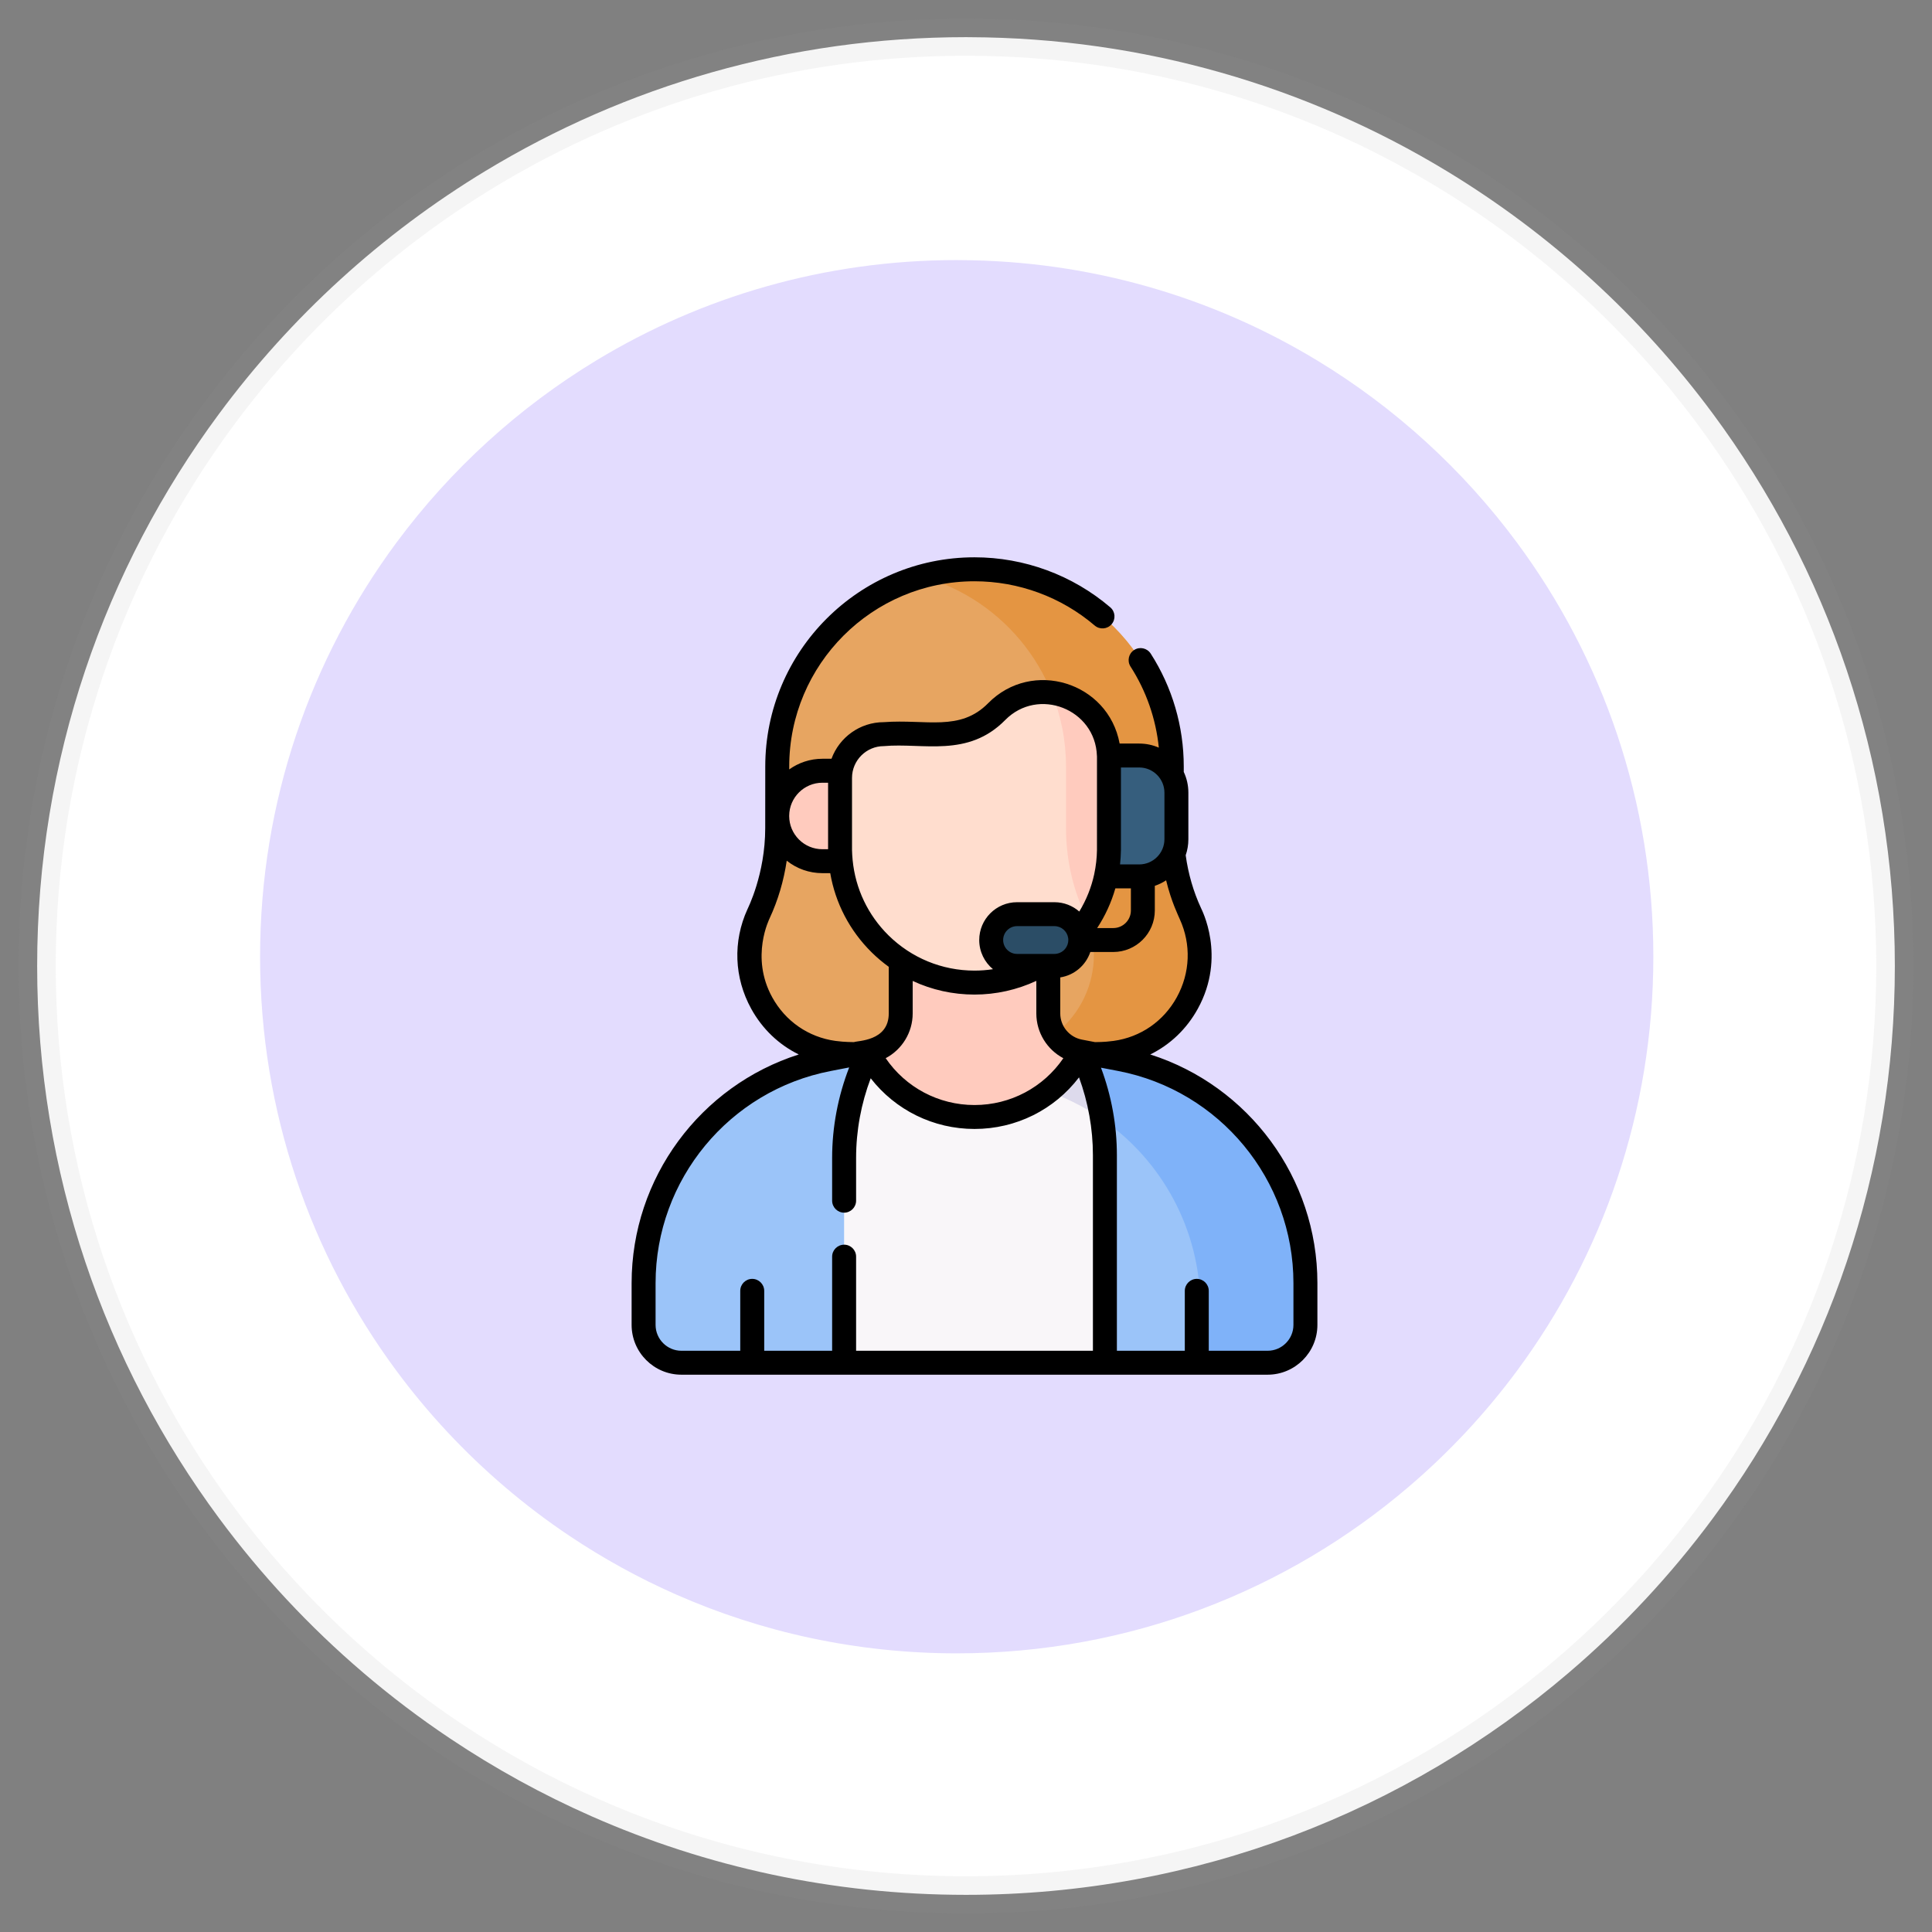
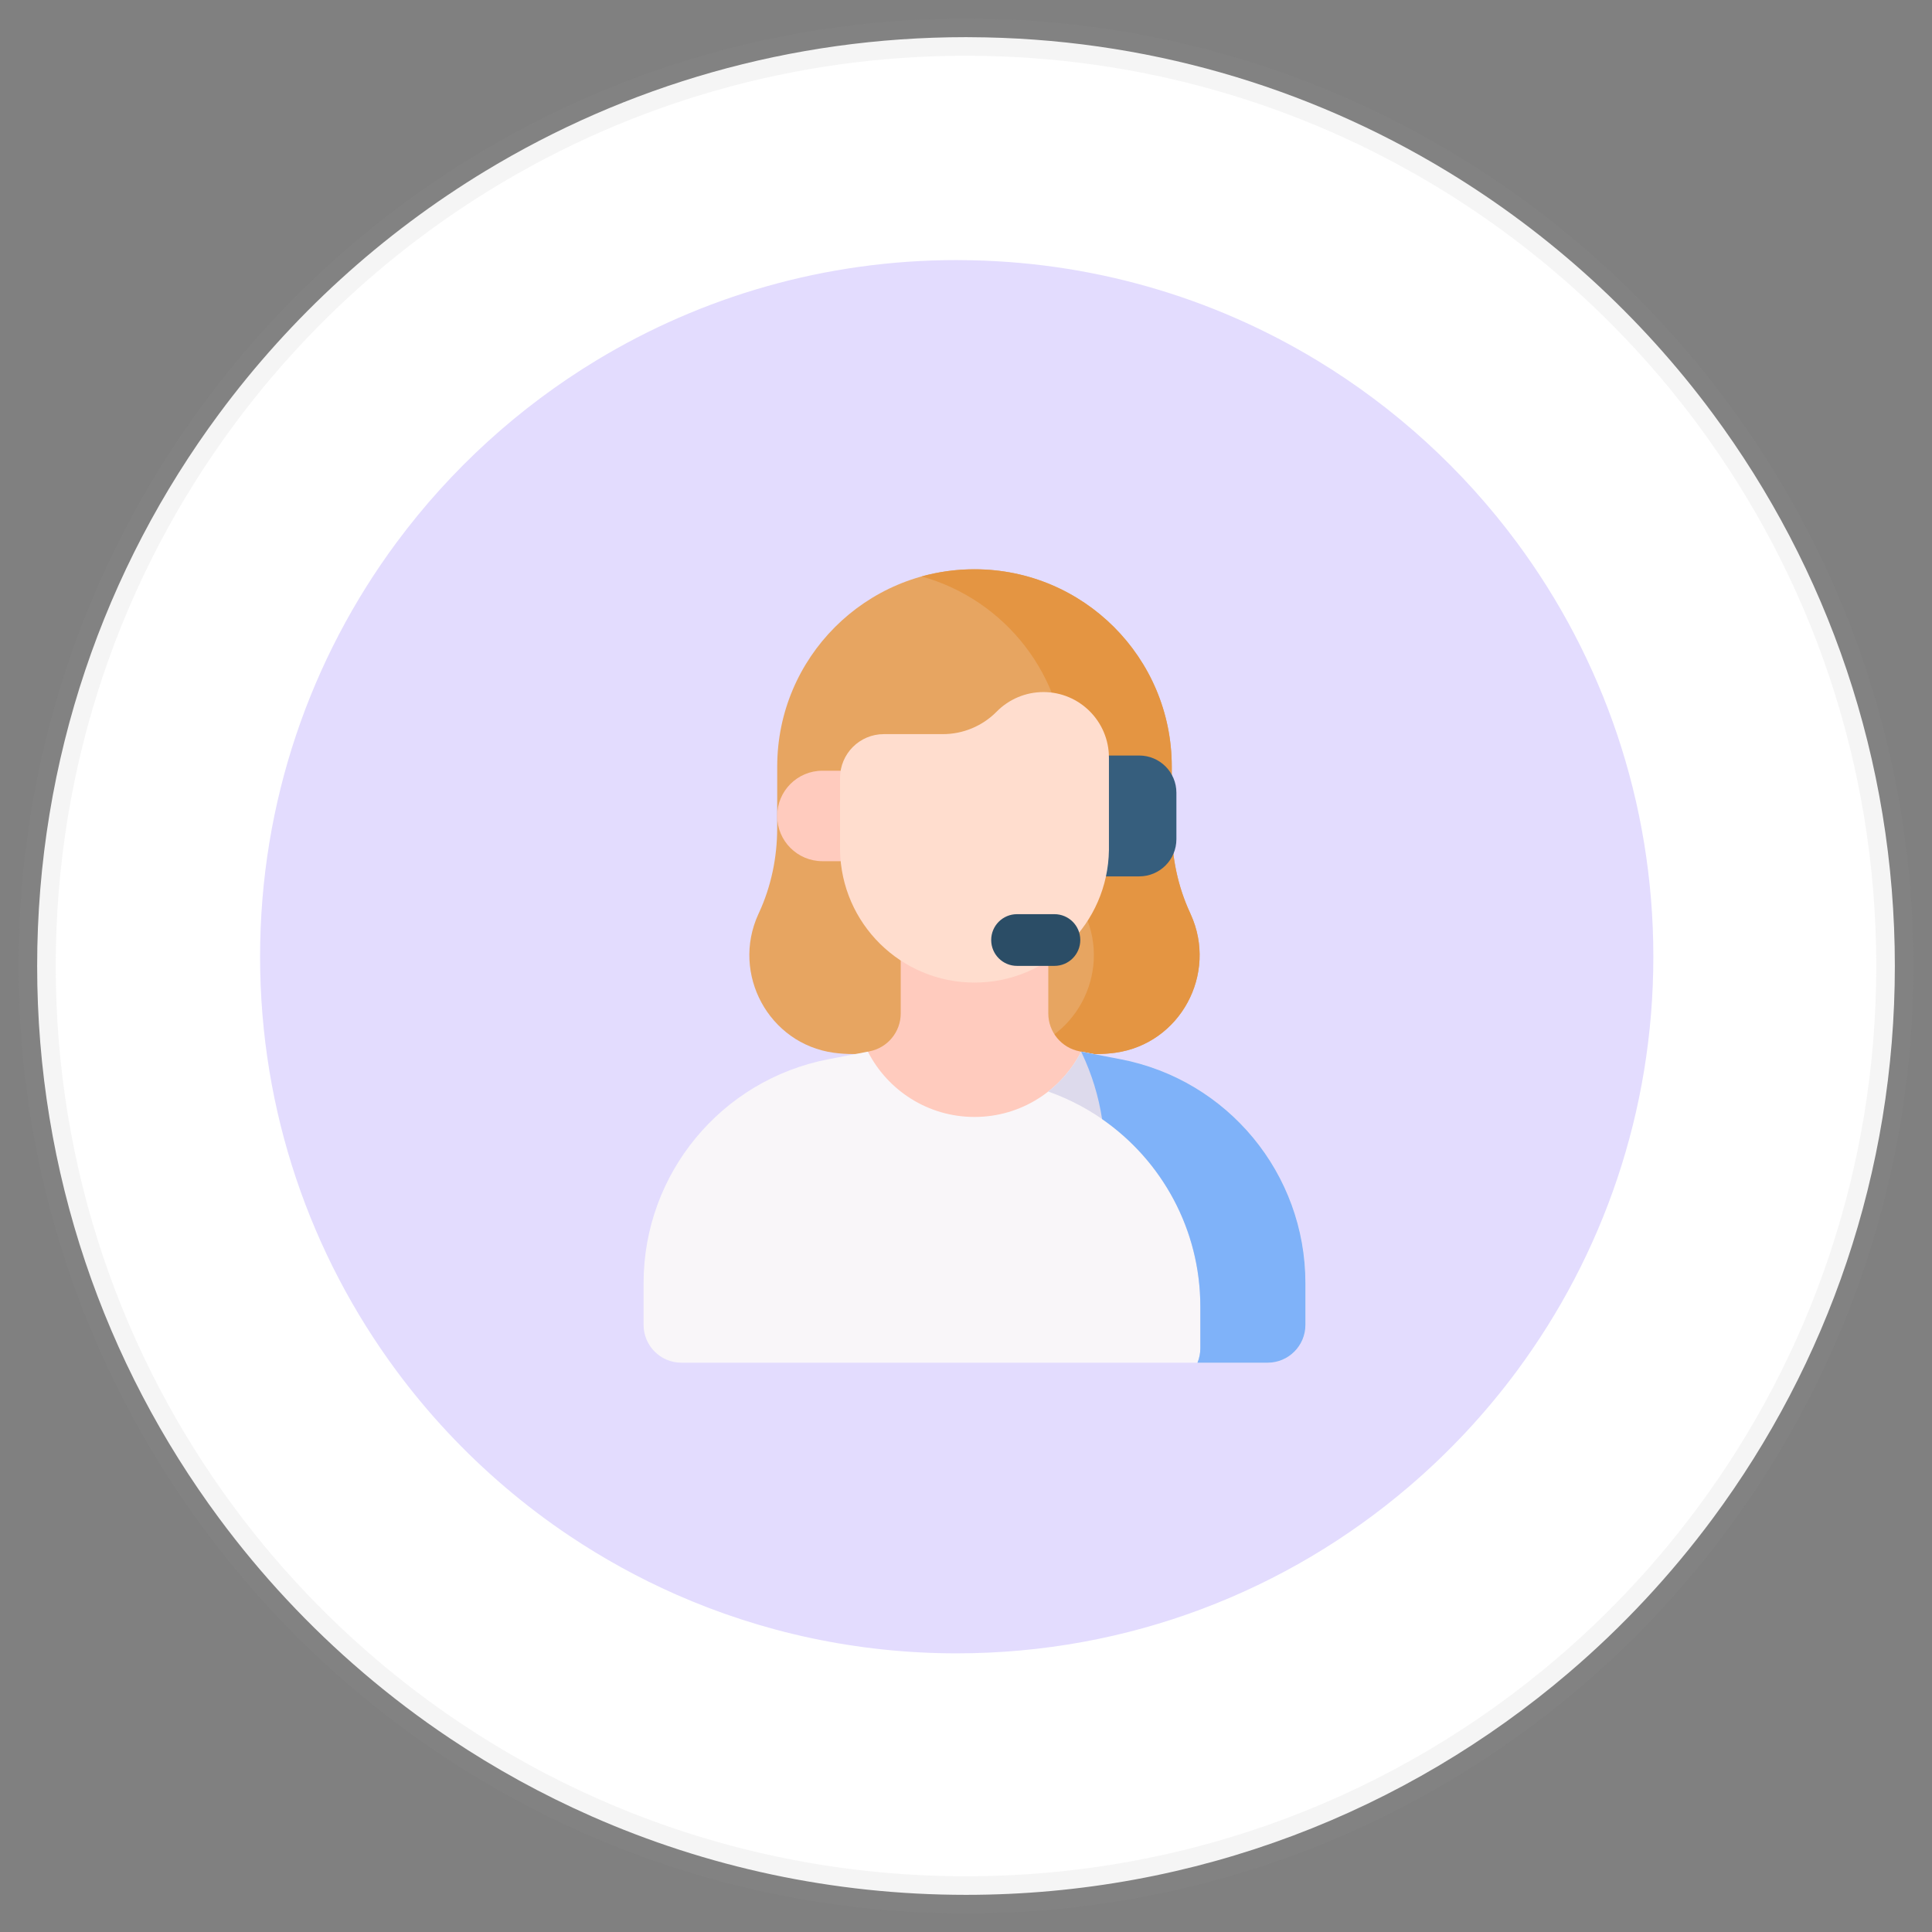
<svg xmlns="http://www.w3.org/2000/svg" width="52px" height="52px" viewBox="0 0 52 52" version="1.1">
  <rect x="0" y="0" width="52" height="52" fill="#808080" stroke="none" />
  <title>04_ic_popup2</title>
  <g id="Page-1" stroke="none" stroke-width="1" fill="none" fill-rule="evenodd">
    <g id="06_property-mangement_dotcom_popup" transform="translate(-629, -467)">
      <g id="Group-12" transform="translate(470, 379)">
        <g id="Group-11" transform="translate(135, 0)">
          <g id="additional" transform="translate(25, 89)">
            <path d="M50,25 C50,30.567 48.18,35.71 45.102,39.865 C43.97,41.393 42.668,42.788 41.225,44.02 C36.858,47.749 31.193,50 25,50 C21.413,50 18.004,49.245 14.921,47.885 C13.59,47.298 12.319,46.598 11.122,45.797 C10.304,45.251 9.521,44.657 8.775,44.02 C7.332,42.788 6.029,41.393 4.898,39.865 C1.82,35.71 0,30.567 0,25 C0,19.433 1.82,14.29 4.898,10.135 C6.837,7.517 9.275,5.292 12.07,3.599 C15.843,1.314 20.267,0 25,0 C25.033,0 25.065,0 25.098,0.001 C29.794,0.018 34.184,1.33 37.93,3.599 C40.725,5.292 43.163,7.517 45.102,10.135 C48.18,14.29 50,19.433 50,25 Z" id="Path" stroke-opacity="0.1" stroke="#9D9D9D" fill="#FFFFFF" />
            <path d="M43.5,24.75 C43.5,28.926 42.135,32.783 39.827,35.899 C38.978,37.045 38.001,38.091 36.918,39.015 C33.644,41.812 29.395,43.5 24.75,43.5 C22.06,43.5 19.503,42.934 17.191,41.914 C16.192,41.473 15.24,40.948 14.342,40.348 C13.728,39.938 13.141,39.493 12.582,39.015 C11.499,38.091 10.522,37.045 9.673,35.899 C7.365,32.783 6,28.926 6,24.75 C6,20.574 7.365,16.717 9.673,13.601 C11.128,11.638 12.956,9.969 15.053,8.699 C17.882,6.986 21.201,6 24.75,6 C24.774,6 24.799,6 24.823,6.001 C28.345,6.014 31.638,6.997 34.447,8.699 C36.544,9.969 38.372,11.638 39.827,13.601 C42.135,16.717 43.5,20.574 43.5,24.75 Z" id="Path-Copy-4" fill="#E3DCFE" />
            <g id="customer-service-agent" transform="translate(16, 14)" fill-rule="nonzero">
              <g id="Group" transform="translate(0.322, 0.322)">
                <g id="Path">
                  <path d="M14.217,6.966 L14.216,5.31 C14.216,2.377 11.839,0 8.907,0 C5.974,0 3.597,2.377 3.597,5.31 L3.596,6.966 C3.596,7.756 3.434,8.539 3.102,9.255 C3.097,9.265 3.093,9.275 3.088,9.285 C2.354,10.891 3.37,12.772 5.118,13.013 C5.288,13.036 5.461,13.048 5.638,13.048 L12.176,13.048 C12.352,13.048 12.525,13.036 12.695,13.013 C14.444,12.772 15.459,10.891 14.725,9.285 C14.721,9.275 14.716,9.265 14.712,9.255 C14.379,8.539 14.217,7.756 14.217,6.966 L14.217,6.966 Z" fill="#E7A561" />
                  <path d="M4.813,5.422 L5.848,5.422 L5.848,7.857 L4.813,7.857 C4.141,7.857 3.596,7.312 3.596,6.639 C3.596,5.967 4.141,5.422 4.813,5.422 Z" fill="#FFCBBE" />
                  <path d="M14.725,9.285 C14.721,9.275 14.716,9.265 14.712,9.255 C14.379,8.539 14.217,7.756 14.217,6.966 L14.216,5.31 C14.216,2.377 11.839,0 8.907,0 C8.414,0 7.936,0.068 7.483,0.193 C9.725,0.815 11.37,2.87 11.37,5.31 L11.37,6.966 C11.371,7.756 11.533,8.539 11.865,9.255 C11.869,9.265 11.874,9.275 11.879,9.285 C12.612,10.891 11.597,12.772 9.848,13.013 C9.679,13.036 9.505,13.048 9.329,13.048 L12.176,13.048 C12.352,13.048 12.525,13.036 12.695,13.013 C14.444,12.772 15.459,10.891 14.725,9.285 L14.725,9.285 Z" fill="#E49542" />
                  <g transform="translate(0, 3.305)">
                    <g transform="translate(0, 5.796)">
                      <path d="M8.907,6.178 C10.164,6.178 11.288,5.61 12.038,4.717 C12.292,4.414 12.124,3.949 11.735,3.874 C11.246,3.78 10.893,3.352 10.893,2.854 L10.893,-1.22124771e-15 L6.921,-1.22124771e-15 L6.921,2.854 C6.921,3.352 6.567,3.78 6.078,3.874 C5.69,3.949 5.521,4.414 5.776,4.717 C6.525,5.61 7.649,6.178 8.907,6.178 L8.907,6.178 Z" fill="#FFCBBE" />
                      <path d="M17.813,11.236 L17.813,10.112 C17.813,7.17 15.726,4.642 12.837,4.086 L11.777,3.882 C11.244,4.925 10.159,5.64 8.907,5.64 C7.654,5.64 6.57,4.925 6.037,3.882 L4.977,4.086 C2.088,4.642 6.10623856e-16,7.17 6.10623856e-16,10.112 L6.10623856e-16,11.236 C6.10623856e-16,11.798 0.456,12.254 1.018,12.254 L16.795,12.254 C17.358,12.254 17.813,11.798 17.813,11.236 L17.813,11.236 Z" fill="#F9F6F9" />
                      <path d="M12.837,4.086 L11.777,3.882 C11.562,4.301 11.259,4.667 10.891,4.956 C13.313,5.809 14.985,8.11 14.985,10.742 L14.985,11.867 C14.985,12.004 14.957,12.135 14.908,12.254 L16.795,12.254 C17.358,12.254 17.813,11.798 17.813,11.236 L17.813,10.112 C17.813,7.17 15.726,4.642 12.837,4.086 Z" fill="#DDDAEC" />
                      <g transform="translate(0, 3.874)">
-                         <path d="M5.397,8.38 L5.397,2.867 C5.397,1.872 5.63,0.89 6.078,0 L4.977,0.212 C2.088,0.768 -6.10623856e-16,3.296 -6.10623856e-16,6.237 L-6.10623856e-16,7.362 C-6.10623856e-16,7.924 0.456,8.38 1.018,8.38 L5.397,8.38 Z" fill="#9BC4F9" />
-                         <path d="M12.416,2.793 L12.416,8.38 L16.795,8.38 C17.358,8.38 17.813,7.924 17.813,7.362 L17.813,6.237 C17.813,3.296 15.726,0.768 12.837,0.212 L12.814,0.208 L11.777,0.008 L11.798,0.053 C12.205,0.909 12.416,1.845 12.416,2.793 L12.416,2.793 Z" fill="#9BC4F9" />
                        <path d="M14.908,8.38 L16.795,8.38 C17.358,8.38 17.813,7.924 17.813,7.362 L17.813,6.237 C17.813,3.296 15.726,0.768 12.837,0.212 L12.814,0.208 L11.777,0.008 L11.798,0.053 C12.065,0.615 12.247,1.211 12.341,1.823 C13.955,2.941 14.985,4.802 14.985,6.868 L14.985,7.993 C14.985,8.13 14.957,8.261 14.908,8.38 L14.908,8.38 Z" fill="#7FB2F9" />
                      </g>
                    </g>
                    <path d="M12.037,4.961 L13.34,4.961 C13.893,4.961 14.341,4.513 14.341,3.96 L14.341,2.709 C14.341,2.156 13.893,1.708 13.34,1.708 L12.037,1.708 L12.037,4.961 Z" fill="#365E7D" />
                    <path d="M9.504,0.526 C9.122,0.914 8.6,1.132 8.056,1.132 L6.467,1.132 C5.816,1.132 5.288,1.66 5.288,2.311 L5.288,4.255 C5.318,6.228 6.926,7.819 8.907,7.819 C10.887,7.819 12.496,6.228 12.525,4.255 L12.525,1.765 C12.525,0.79 11.735,0 10.761,0 C10.288,0 9.835,0.19 9.504,0.526 L9.504,0.526 Z" fill="#FFDDCE" />
-                     <path d="M12.525,1.765 C12.525,0.865 11.853,0.124 10.983,0.014 C11.232,0.629 11.37,1.301 11.37,2.005 L11.37,3.661 C11.371,4.451 11.532,5.234 11.865,5.95 C11.869,5.96 11.874,5.97 11.879,5.98 C11.905,6.038 11.929,6.097 11.951,6.156 C12.305,5.606 12.515,4.954 12.525,4.255 L12.525,1.765 Z" fill="#FFCBBE" />
                  </g>
                </g>
                <path d="M11.058,10.675 L10.051,10.675 C9.667,10.675 9.356,10.363 9.356,9.979 C9.356,9.594 9.667,9.283 10.051,9.283 L11.058,9.283 C11.443,9.283 11.754,9.594 11.754,9.979 C11.754,10.363 11.443,10.675 11.058,10.675 Z" id="Path" fill="#2B4D66" />
              </g>
-               <path d="M13.959,13.381 C14.493,13.119 14.939,12.696 15.239,12.151 C16.018,10.736 15.33,9.46 15.326,9.442 C15.12,8.998 14.982,8.519 14.913,8.019 C14.96,7.883 14.985,7.738 14.985,7.587 L14.985,6.336 C14.985,6.136 14.941,5.947 14.861,5.777 L14.861,5.632 C14.861,4.55 14.553,3.498 13.971,2.591 C13.874,2.442 13.675,2.398 13.525,2.495 C13.376,2.591 13.332,2.79 13.428,2.94 C13.852,3.599 14.111,4.346 14.19,5.123 C14.028,5.052 13.85,5.013 13.662,5.013 L13.135,5.013 C12.83,3.359 10.78,2.725 9.596,3.927 C8.837,4.698 7.928,4.352 6.789,4.437 C6.143,4.437 5.59,4.848 5.38,5.422 L5.136,5.422 C4.802,5.422 4.494,5.529 4.242,5.709 L4.242,5.632 C4.242,2.882 6.479,0.645 9.229,0.645 C10.415,0.645 11.564,1.068 12.465,1.837 C12.6,1.952 12.804,1.936 12.919,1.801 C13.035,1.665 13.019,1.462 12.883,1.346 C11.866,0.478 10.568,0 9.229,0 C6.123,0 3.597,2.526 3.597,5.632 C3.597,5.846 3.597,6.822 3.596,7.288 C3.596,8.535 3.125,9.451 3.117,9.474 C2.722,10.339 2.759,11.315 3.219,12.151 C3.519,12.696 3.965,13.119 4.499,13.381 C1.852,14.224 0,16.701 0,19.535 L0,20.66 C0,21.399 0.601,22 1.34,22 L17.118,22 C17.857,22 18.458,21.399 18.458,20.66 L18.458,19.535 C18.458,16.701 16.606,14.224 13.959,13.381 L13.959,13.381 Z M13.17,7.887 C13.17,7.885 13.17,7.883 13.17,7.882 L13.17,5.657 L13.662,5.657 C14.037,5.657 14.341,5.962 14.341,6.336 L14.341,7.587 C14.341,7.961 14.037,8.266 13.662,8.266 L13.146,8.266 C13.159,8.141 13.168,8.014 13.17,7.887 L13.17,7.887 Z M13.02,8.91 L13.438,8.91 L13.438,9.505 C13.438,9.766 13.225,9.979 12.964,9.979 L12.53,9.979 C12.748,9.647 12.912,9.288 13.02,8.91 Z M5.932,5.938 C5.932,5.466 6.317,5.082 6.789,5.082 C7.841,4.987 9.049,5.402 10.055,4.38 C10.942,3.48 12.482,4.083 12.524,5.344 C12.524,5.344 12.524,5.345 12.524,5.345 L12.525,5.355 C12.526,5.424 12.525,5.03 12.525,7.879 C12.522,8.096 12.497,8.31 12.453,8.518 C12.452,8.521 12.452,8.525 12.451,8.529 C12.374,8.884 12.239,9.222 12.049,9.534 C11.87,9.378 11.636,9.283 11.381,9.283 L10.374,9.283 C9.812,9.283 9.356,9.74 9.356,10.301 C9.356,10.617 9.5,10.899 9.726,11.086 C9.562,11.111 9.396,11.124 9.229,11.124 C8.348,11.124 7.527,10.779 6.914,10.175 C6.36,9.628 6.024,8.918 5.949,8.152 C5.948,8.149 5.948,8.146 5.948,8.143 C5.94,8.056 5.934,7.968 5.932,7.879 L5.932,5.938 Z M11.749,10.36 C11.721,10.538 11.567,10.675 11.381,10.675 C10.918,10.675 10.669,10.675 10.374,10.675 C10.168,10.675 10,10.507 10,10.301 C10,10.095 10.168,9.927 10.374,9.927 L11.381,9.927 C11.567,9.927 11.721,10.064 11.749,10.242 C11.757,10.289 11.754,10.317 11.749,10.36 L11.749,10.36 Z M11.62,13.482 C11.083,14.267 10.197,14.742 9.229,14.742 C8.261,14.742 7.375,14.267 6.838,13.481 C7.275,13.251 7.565,12.792 7.565,12.277 L7.565,11.402 C8.08,11.642 8.645,11.769 9.229,11.769 C9.804,11.769 10.374,11.642 10.893,11.4 L10.893,12.277 C10.893,12.792 11.183,13.251 11.62,13.482 Z M4.241,6.954 C4.245,6.464 4.645,6.067 5.136,6.067 L5.288,6.067 L5.288,7.857 L5.136,7.857 C4.897,7.857 4.672,7.764 4.503,7.595 C4.336,7.427 4.243,7.205 4.241,6.969 L4.241,6.954 Z M3.784,11.841 C3.184,10.75 3.715,9.722 3.716,9.713 C3.94,9.231 4.095,8.707 4.175,8.165 C4.447,8.383 4.782,8.501 5.136,8.501 L5.346,8.501 C5.484,9.307 5.869,10.049 6.462,10.634 C6.606,10.776 6.76,10.905 6.921,11.022 L6.921,12.277 C6.921,13.032 6.073,13.007 5.985,13.049 C5.922,13.044 5.76,13.053 5.485,13.016 C4.76,12.916 4.14,12.488 3.784,11.841 L3.784,11.841 Z M12.416,21.356 L6.042,21.356 L6.042,18.823 C6.042,18.645 5.898,18.501 5.72,18.501 C5.542,18.501 5.397,18.645 5.397,18.823 L5.397,21.356 L3.569,21.356 L3.569,19.744 C3.569,19.566 3.424,19.421 3.246,19.421 C3.068,19.421 2.924,19.566 2.924,19.744 L2.924,21.356 L1.34,21.356 C0.957,21.356 0.645,21.043 0.645,20.66 L0.645,19.535 C0.645,16.753 2.628,14.352 5.36,13.826 L5.856,13.73 C5.555,14.505 5.397,15.335 5.397,16.165 L5.397,17.316 C5.397,17.494 5.542,17.639 5.72,17.639 C5.898,17.639 6.042,17.494 6.042,17.316 L6.042,16.165 C6.042,15.435 6.177,14.705 6.435,14.022 C7.099,14.876 8.12,15.386 9.229,15.386 C10.349,15.386 11.379,14.866 12.042,13.997 C12.287,14.666 12.416,15.38 12.416,16.09 L12.416,21.356 L12.416,21.356 Z M12.473,13.049 C12.469,13.049 12.18,12.993 12.119,12.981 C11.782,12.916 11.537,12.62 11.537,12.277 L11.537,11.307 C11.917,11.248 12.227,10.979 12.346,10.623 L12.964,10.623 C13.58,10.623 14.082,10.122 14.082,9.505 L14.082,8.842 C14.19,8.806 14.292,8.756 14.386,8.694 C14.528,9.275 14.711,9.634 14.755,9.742 C15.064,10.419 15.035,11.185 14.674,11.841 C14.318,12.488 13.698,12.916 12.973,13.016 C12.699,13.053 12.522,13.046 12.473,13.049 L12.473,13.049 Z M17.813,20.66 C17.813,21.043 17.501,21.356 17.118,21.356 L15.534,21.356 L15.534,19.744 C15.534,19.566 15.39,19.421 15.212,19.421 C15.034,19.421 14.889,19.566 14.889,19.744 L14.889,21.356 L13.061,21.356 L13.061,16.09 C13.061,15.291 12.914,14.487 12.633,13.737 L13.098,13.826 C15.83,14.352 17.813,16.753 17.813,19.535 L17.813,20.66 L17.813,20.66 Z" id="Shape" fill="#000000" />
            </g>
          </g>
        </g>
      </g>
    </g>
  </g>
</svg>